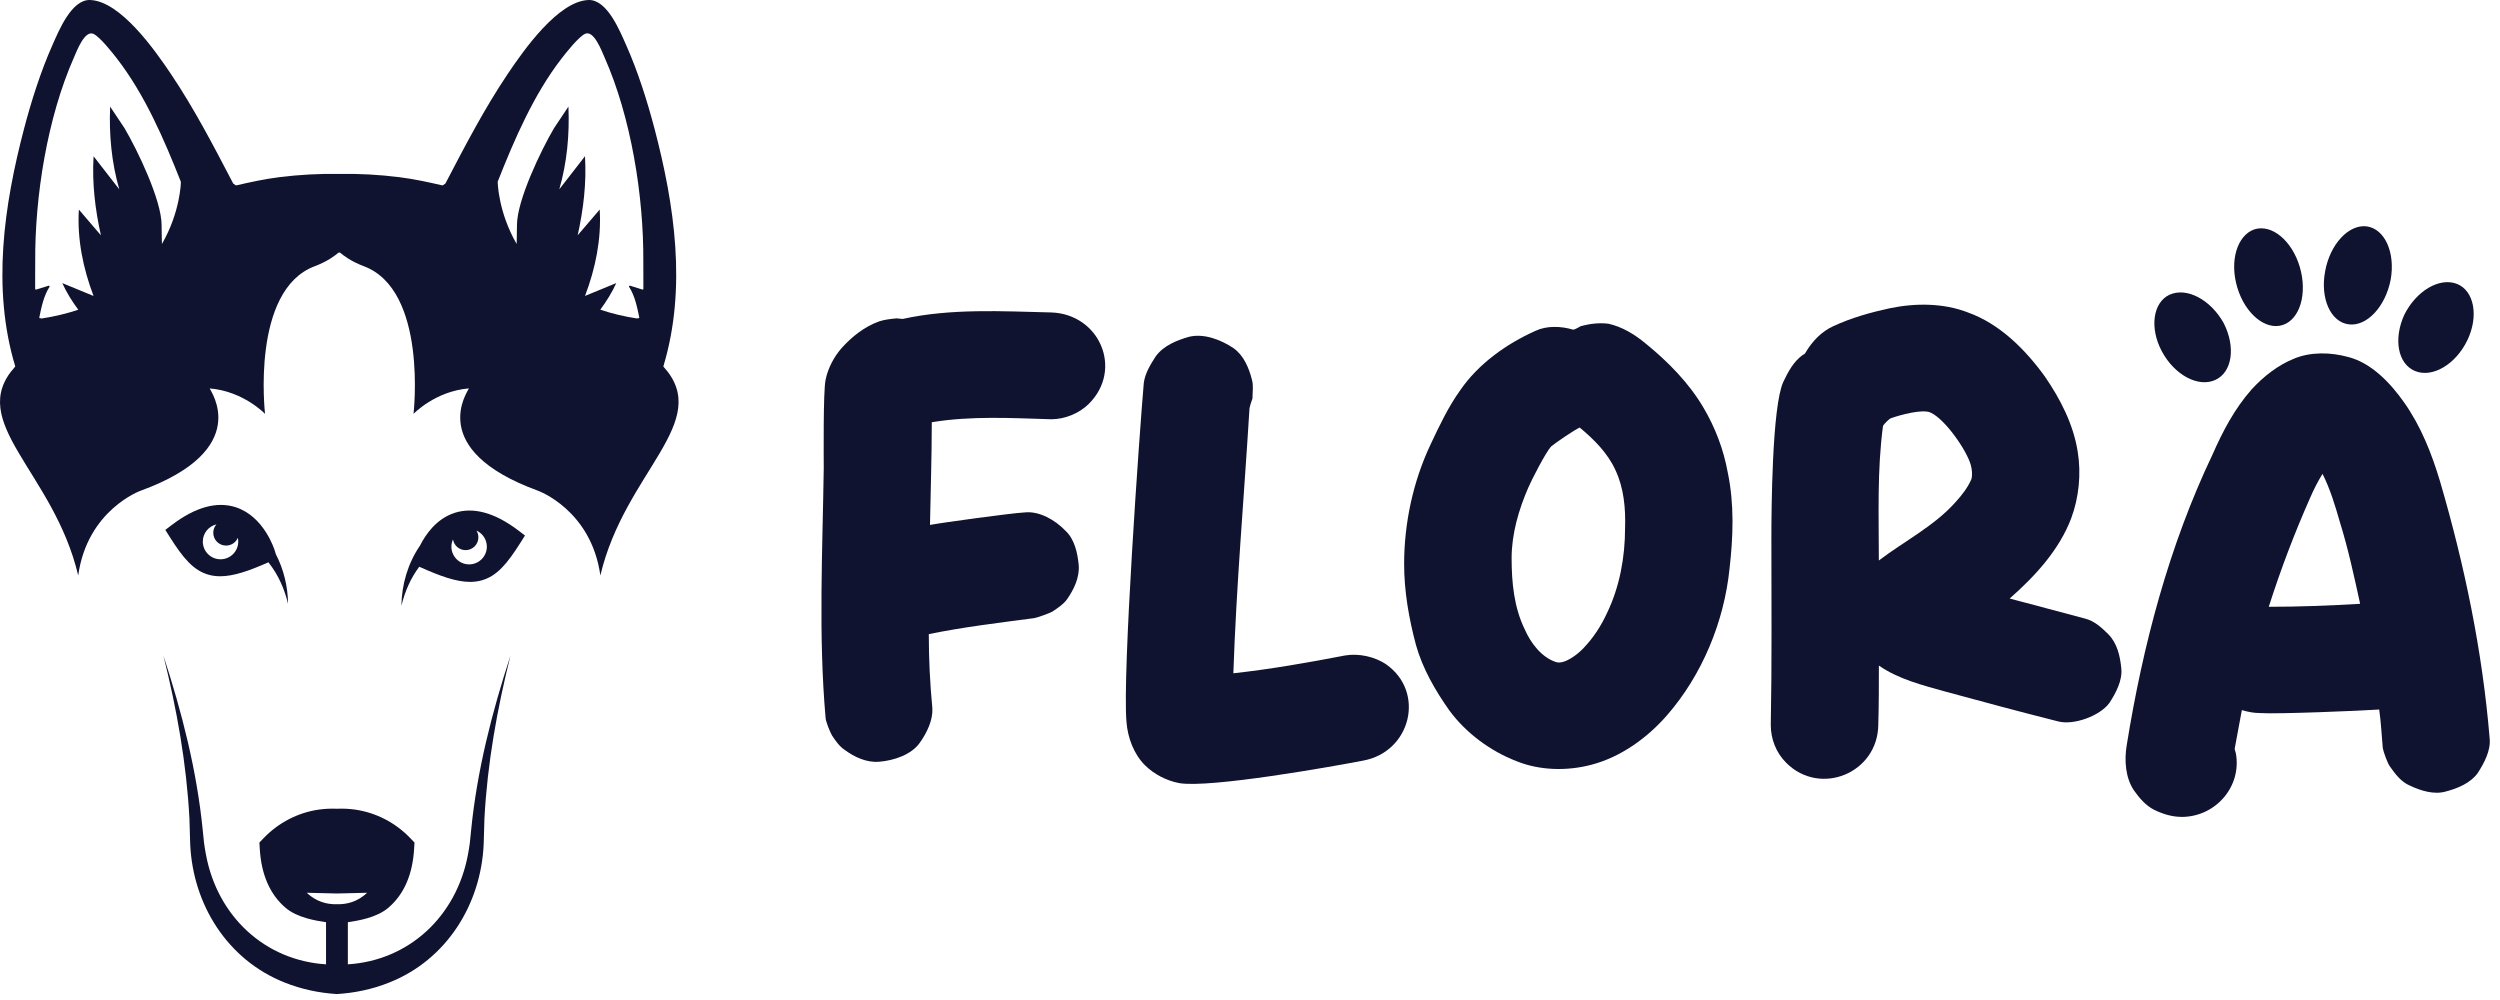
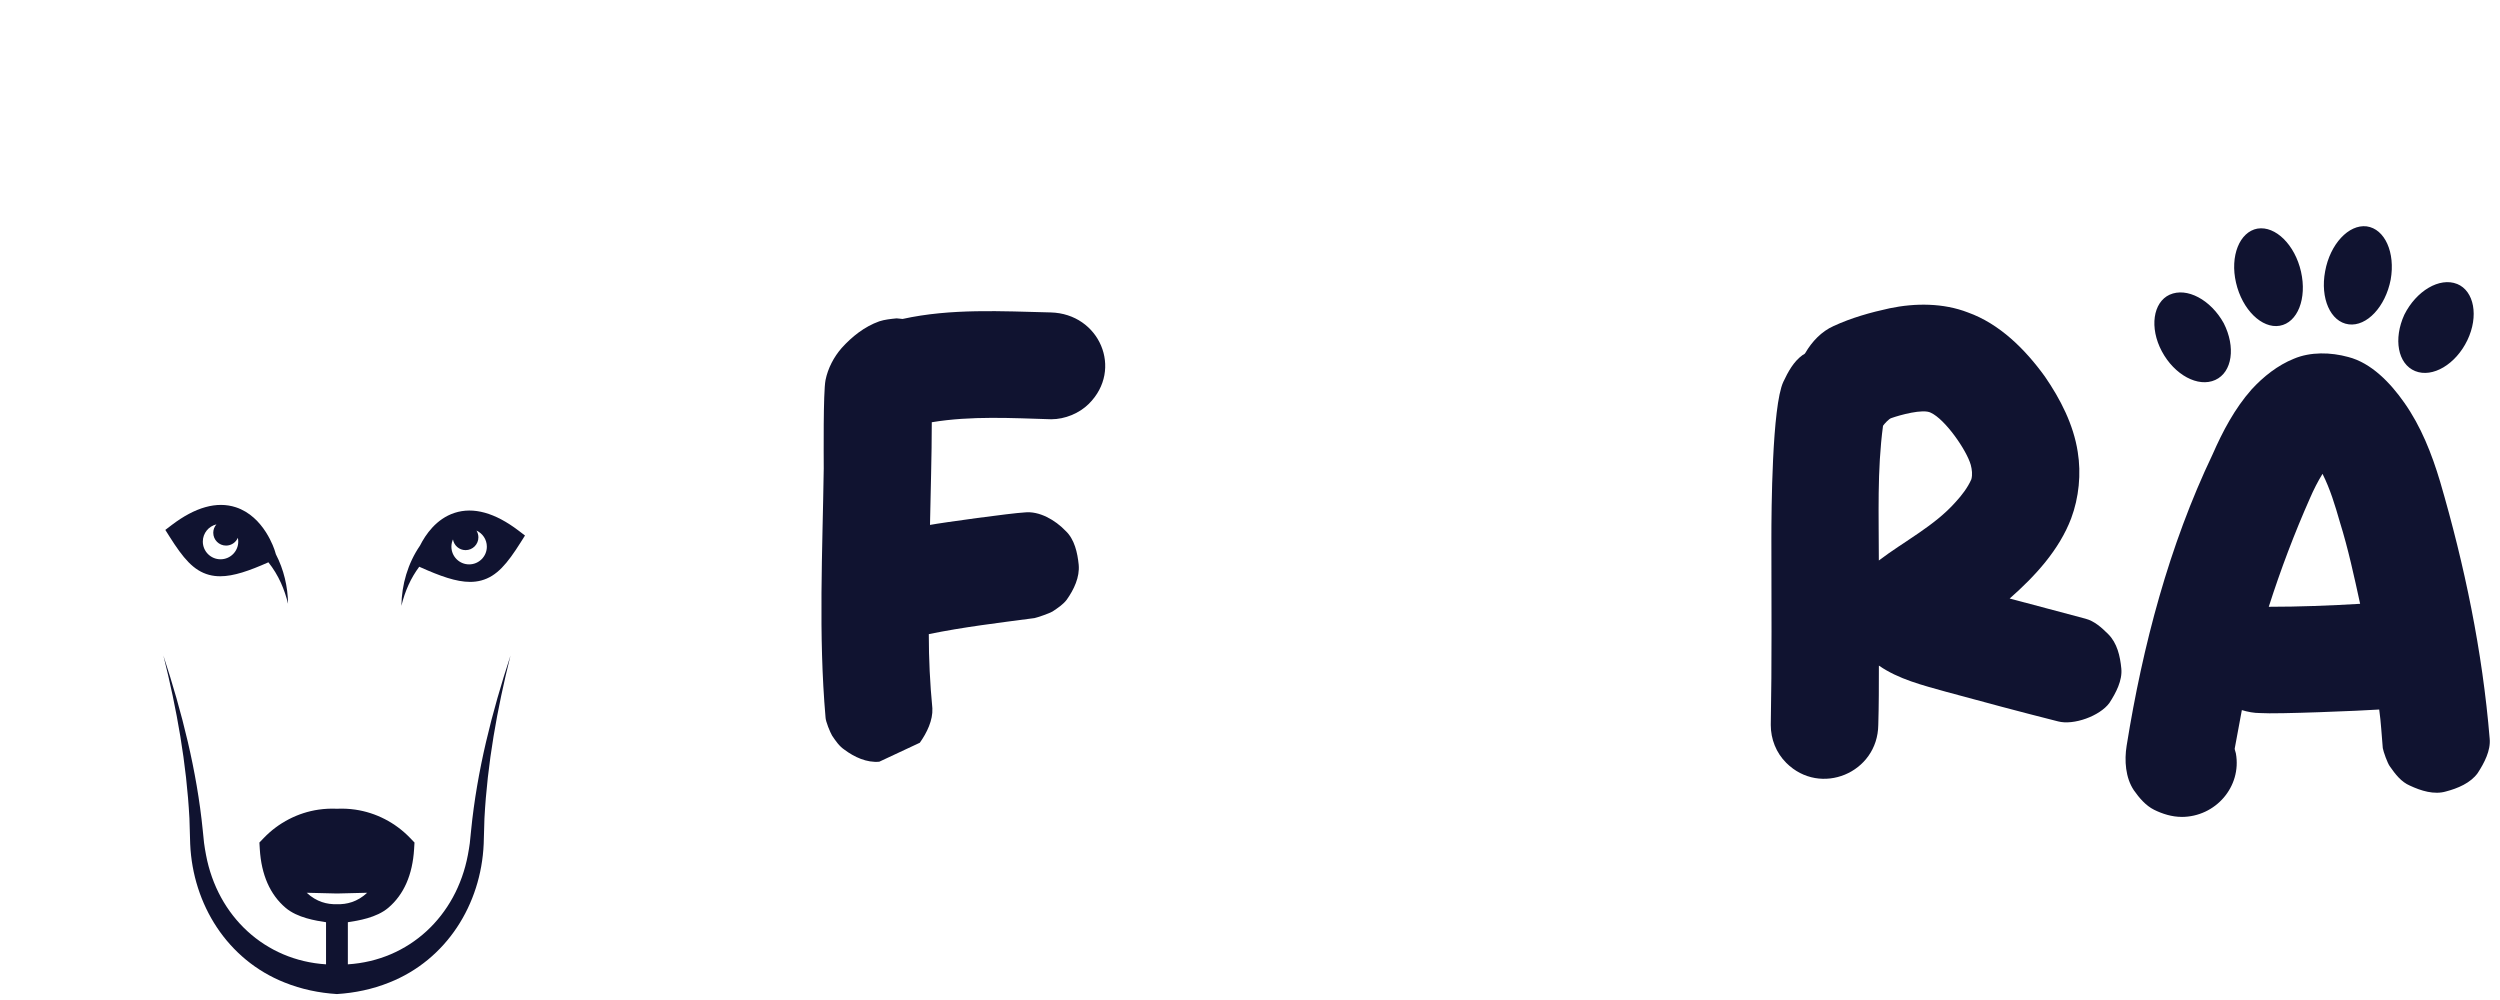
<svg xmlns="http://www.w3.org/2000/svg" width="210" height="84" viewBox="0 0 210 84" fill="none">
  <path d="M17.562 48.288C17.862 48.369 18.173 48.406 18.5 48.406C19.629 48.406 20.934 47.949 22.546 47.233C22.966 47.763 23.32 48.344 23.596 48.957C23.85 49.516 24.05 50.108 24.196 50.718C24.179 49.277 23.837 47.837 23.172 46.553L23.093 46.291C23.058 46.172 22.193 43.384 19.805 42.609C18.215 42.093 16.403 42.598 14.418 44.107L13.887 44.512L14.243 45.077C15.387 46.887 16.253 47.935 17.56 48.288H17.562ZM18.181 44.046C18.015 44.234 17.914 44.482 17.914 44.754C17.914 45.347 18.394 45.829 18.989 45.829C19.433 45.829 19.814 45.561 19.979 45.176C20.001 45.279 20.013 45.384 20.013 45.492C20.013 46.314 19.347 46.98 18.525 46.98C17.703 46.98 17.037 46.314 17.037 45.492C17.037 44.789 17.525 44.202 18.181 44.046Z" fill="#101330" />
  <path d="M38.181 43.083C36.647 43.582 35.742 44.911 35.282 45.828C34.262 47.313 33.739 49.103 33.718 50.892C33.863 50.281 34.063 49.689 34.317 49.131C34.56 48.594 34.865 48.077 35.216 47.605L35.294 47.64C36.975 48.393 38.323 48.879 39.488 48.879C39.814 48.879 40.126 48.84 40.426 48.76C41.733 48.408 42.601 47.359 43.743 45.549L44.099 44.984L43.568 44.579C41.583 43.068 39.77 42.565 38.181 43.082V43.083ZM39.406 47.408C38.584 47.408 37.918 46.742 37.918 45.92C37.918 45.702 37.966 45.497 38.05 45.31C38.133 45.821 38.575 46.211 39.11 46.211C39.703 46.211 40.185 45.73 40.185 45.135C40.185 44.926 40.124 44.731 40.022 44.567C40.537 44.801 40.895 45.318 40.895 45.92C40.895 46.742 40.228 47.408 39.406 47.408Z" fill="#101330" />
-   <path d="M55.731 30.799C55.721 30.787 55.722 30.772 55.727 30.757C57.695 24.226 56.672 17.246 54.971 10.777C54.367 8.481 53.571 5.972 52.606 3.808C52.045 2.547 50.992 -0.058 49.425 0.001C46.878 0.099 43.995 4.21 42.665 6.185C40.692 9.116 39.055 12.273 37.419 15.405C37.414 15.414 37.407 15.421 37.398 15.429L37.21 15.558C37.19 15.571 37.165 15.576 37.143 15.57C35.957 15.294 34.751 15.034 33.543 14.883C31.822 14.668 30.159 14.582 28.502 14.608C26.844 14.582 25.181 14.668 23.46 14.883C22.252 15.034 21.046 15.294 19.86 15.57C19.837 15.576 19.811 15.57 19.794 15.558L19.605 15.429C19.596 15.423 19.589 15.414 19.584 15.405C17.948 12.273 16.313 9.116 14.338 6.185C13.008 4.21 10.126 0.1 7.578 0.001C6.011 -0.06 4.956 2.547 4.395 3.807C3.432 5.972 2.634 8.479 2.03 10.776C0.33 17.246 -0.692 24.226 1.275 30.757C1.28 30.771 1.281 30.787 1.271 30.799C-2.949 35.44 4.522 39.62 6.569 48.342C7.336 42.83 11.802 41.225 11.802 41.225C21.314 37.759 17.66 32.82 17.613 32.627C20.449 32.86 22.264 34.766 22.264 34.766C22.264 34.766 21.056 24.367 26.447 22.359C27.55 21.948 28.218 21.408 28.416 21.235C28.438 21.214 28.472 21.211 28.5 21.221C28.528 21.211 28.562 21.214 28.585 21.235C28.782 21.408 29.45 21.948 30.554 22.359C35.945 24.365 34.736 34.763 34.736 34.765C34.736 34.765 36.551 32.858 39.388 32.625C39.34 32.817 35.686 37.758 45.198 41.224C45.198 41.224 49.664 42.829 50.431 48.341C52.477 39.62 59.949 35.438 55.73 30.797L55.731 30.799ZM15.193 15.325C15.193 15.325 15.152 17.812 13.602 20.494C13.592 19.959 13.575 19.423 13.575 18.916C13.575 16.819 11.553 12.619 10.456 10.761L9.252 8.957C9.152 11.304 9.369 13.651 10.02 15.905L7.861 13.126C7.725 15.386 7.99 17.57 8.476 19.766L6.625 17.604C6.474 20.094 6.982 22.549 7.858 24.861L5.234 23.782C5.594 24.584 6.06 25.316 6.575 26.017C5.634 26.333 4.591 26.588 3.432 26.765C3.449 26.735 3.464 26.702 3.48 26.67L3.432 26.717C3.384 26.766 3.289 26.729 3.302 26.667C3.483 25.778 3.671 24.86 4.16 24.092C4.192 24.042 4.133 23.984 4.067 24.005L3.053 24.321C3.004 24.336 2.952 24.306 2.952 24.263C2.944 23.496 2.962 22.724 2.958 21.956C2.924 16.47 3.98 9.863 6.22 4.808C6.462 4.262 7.109 2.523 7.845 2.844C8.37 3.072 9.428 4.408 9.821 4.917C12.167 7.951 13.777 11.691 15.185 15.252C15.188 15.261 15.19 15.27 15.188 15.279L15.182 15.319L15.188 15.326L15.193 15.325ZM54.048 24.26C54.048 24.303 53.996 24.334 53.947 24.318L52.933 24.002C52.869 23.983 52.808 24.039 52.841 24.089C53.329 24.858 53.517 25.775 53.698 26.664C53.712 26.727 53.615 26.763 53.568 26.714L53.52 26.667C53.536 26.699 53.551 26.732 53.568 26.762C52.409 26.587 51.367 26.33 50.425 26.014C50.938 25.314 51.406 24.581 51.766 23.779L49.142 24.858C50.019 22.546 50.526 20.091 50.375 17.601L48.525 19.763C49.01 17.567 49.275 15.383 49.139 13.123L46.98 15.902C47.631 13.647 47.848 11.301 47.748 8.954L46.544 10.758C45.447 12.616 43.425 16.818 43.425 18.913C43.425 19.422 43.409 19.956 43.398 20.491C41.848 17.81 41.808 15.322 41.808 15.322L41.814 15.315L41.808 15.275C41.808 15.266 41.808 15.257 41.811 15.248C43.219 11.687 44.83 7.946 47.174 4.912C47.568 4.403 48.625 3.068 49.151 2.839C49.887 2.517 50.533 4.258 50.775 4.804C53.016 9.859 54.072 16.466 54.038 21.951C54.034 22.72 54.05 23.49 54.044 24.259L54.048 24.26Z" fill="#101330" />
  <path d="M39.468 70.797C39.425 71.091 39.364 71.524 39.302 71.812C38.331 76.977 34.356 80.68 29.22 81.004V77.466C30.074 77.337 31.629 77.094 32.616 76.256C33.925 75.144 34.655 73.483 34.785 71.318L34.818 70.773L34.44 70.38C33.212 69.103 31.58 68.261 29.846 68.009C29.338 67.935 28.823 67.911 28.303 67.934C27.782 67.911 27.269 67.935 26.761 68.009C25.027 68.261 23.395 69.104 22.168 70.38L21.789 70.773L21.822 71.318C21.952 73.483 22.682 75.144 23.991 76.256C24.978 77.096 26.533 77.337 27.387 77.466V81.004C22.252 80.68 18.276 76.977 17.305 71.812C17.243 71.524 17.182 71.091 17.139 70.797L17.032 69.748C16.537 64.743 15.284 59.834 13.724 55.067C14.848 59.549 15.669 64.135 15.912 68.751C15.936 69.358 15.957 70.282 15.976 70.898C16.197 75.969 19.093 80.624 23.909 82.532C25.307 83.096 26.801 83.407 28.301 83.501C28.301 83.501 28.301 83.501 28.303 83.501C28.303 83.501 28.303 83.501 28.304 83.501C29.804 83.407 31.297 83.096 32.696 82.532C37.512 80.624 40.408 75.969 40.63 70.898C40.647 70.284 40.668 69.358 40.693 68.751C40.937 64.135 41.759 59.549 42.882 55.067C41.321 59.834 40.069 64.743 39.573 69.748L39.466 70.797H39.468ZM28.306 75.952H28.303C27.488 75.98 26.585 75.76 25.764 74.992L28.303 75.054H28.306L30.844 74.992C30.024 75.76 29.12 75.98 28.306 75.952Z" fill="#101330" />
  <g clip-path="url(#clip0_101_255)">
-     <path d="M73.859 63.984C72.805 64.083 71.752 63.585 70.95 62.987C70.498 62.688 70.197 62.239 69.895 61.79C69.745 61.54 69.344 60.593 69.344 60.244C68.742 53.314 69.093 46.335 69.194 39.356C69.194 38.308 69.143 32.975 69.344 31.928C69.544 30.93 70.046 29.983 70.698 29.235C71.552 28.288 72.604 27.44 73.859 26.992C74.311 26.843 74.812 26.793 75.313 26.742C75.413 26.742 75.765 26.793 75.814 26.793C79.877 25.896 84.141 26.144 88.253 26.244C92.366 26.345 94.373 31.031 91.463 33.922C90.66 34.721 89.456 35.218 88.302 35.218C84.991 35.119 81.581 34.92 78.27 35.468C78.27 38.36 78.17 41.202 78.12 44.093C79.174 43.894 84.991 43.096 86.046 43.046C87.299 42.896 88.653 43.694 89.507 44.591C90.259 45.289 90.51 46.435 90.61 47.433C90.709 48.48 90.208 49.527 89.606 50.375C89.306 50.774 88.854 51.072 88.402 51.372C88.151 51.522 87.149 51.87 86.897 51.92C83.888 52.319 80.928 52.668 78.019 53.267C78.019 55.361 78.118 57.404 78.319 59.498C78.37 60.495 77.867 61.541 77.265 62.39C76.563 63.387 75.108 63.885 73.854 63.986L73.859 63.984Z" fill="#101330" />
-     <path d="M99.038 65.778C97.984 65.578 96.931 65.03 96.179 64.282C95.226 63.335 94.725 61.939 94.624 60.643C94.273 56.605 95.727 36.214 96.078 32.176C96.177 31.378 96.629 30.63 97.081 29.933C97.734 29.036 98.837 28.587 99.889 28.288C101.143 27.99 102.548 28.538 103.602 29.235C104.455 29.834 104.906 30.88 105.157 31.877C105.307 32.375 105.208 32.925 105.208 33.473C105.157 33.572 104.956 34.221 104.956 34.321C104.504 41.75 103.853 49.128 103.602 56.556C106.763 56.207 109.871 55.659 112.982 55.06C114.135 54.861 115.49 55.159 116.443 55.808C119.754 58.152 118.499 63.137 114.537 63.885C111.978 64.383 101.596 66.229 99.038 65.779V65.778Z" fill="#101330" />
-     <path d="M127.378 63.934C125.171 63.085 123.114 61.541 121.759 59.696C120.555 58.001 119.502 56.157 118.951 54.212C118.349 51.969 117.947 49.676 117.947 47.382C117.947 43.942 118.7 40.452 120.154 37.362C120.906 35.766 121.658 34.172 122.662 32.776C124.166 30.583 126.524 28.886 128.982 27.79C129.935 27.341 131.139 27.391 132.143 27.691C132.293 27.691 132.694 27.441 132.795 27.393C133.548 27.193 134.35 27.094 135.103 27.193C136.256 27.443 137.309 28.09 138.213 28.838C140.119 30.383 141.875 32.177 143.079 34.222C144.083 35.917 144.784 37.761 145.135 39.706C145.687 42.348 145.587 45.09 145.285 47.733C144.833 52.219 142.978 56.706 140.018 60.096C138.363 61.99 136.155 63.586 133.698 64.234C131.642 64.782 129.334 64.731 127.378 63.935V63.934ZM133.045 54.411C133.848 53.563 134.499 52.567 135.001 51.469C136.056 49.277 136.506 46.784 136.506 44.34C136.557 42.695 136.406 41 135.703 39.503C135.05 38.058 133.897 36.911 132.694 35.914C132.242 36.114 130.638 37.21 130.287 37.51C129.835 38.008 128.632 40.352 128.381 40.95C127.578 42.794 126.976 44.839 126.976 46.883C126.976 48.926 127.177 51.02 128.079 52.866C128.58 54.013 129.484 55.209 130.687 55.608C131.389 55.858 132.542 54.96 133.045 54.411Z" fill="#101330" />
+     <path d="M73.859 63.984C72.805 64.083 71.752 63.585 70.95 62.987C70.498 62.688 70.197 62.239 69.895 61.79C69.745 61.54 69.344 60.593 69.344 60.244C68.742 53.314 69.093 46.335 69.194 39.356C69.194 38.308 69.143 32.975 69.344 31.928C69.544 30.93 70.046 29.983 70.698 29.235C71.552 28.288 72.604 27.44 73.859 26.992C74.311 26.843 74.812 26.793 75.313 26.742C75.413 26.742 75.765 26.793 75.814 26.793C79.877 25.896 84.141 26.144 88.253 26.244C92.366 26.345 94.373 31.031 91.463 33.922C90.66 34.721 89.456 35.218 88.302 35.218C84.991 35.119 81.581 34.92 78.27 35.468C78.27 38.36 78.17 41.202 78.12 44.093C79.174 43.894 84.991 43.096 86.046 43.046C87.299 42.896 88.653 43.694 89.507 44.591C90.259 45.289 90.51 46.435 90.61 47.433C90.709 48.48 90.208 49.527 89.606 50.375C89.306 50.774 88.854 51.072 88.402 51.372C88.151 51.522 87.149 51.87 86.897 51.92C83.888 52.319 80.928 52.668 78.019 53.267C78.019 55.361 78.118 57.404 78.319 59.498C78.37 60.495 77.867 61.541 77.265 62.39L73.859 63.984Z" fill="#101330" />
    <path d="M150.049 64.083C149.196 63.235 148.745 62.088 148.745 60.893C148.845 55.657 148.796 50.474 148.796 45.238C148.796 42.945 148.846 34.12 149.799 32.077C150.201 31.228 150.653 30.382 151.405 29.834C151.505 29.783 151.606 29.735 151.656 29.634C152.208 28.687 153.011 27.839 154.014 27.391C155.519 26.694 157.124 26.244 158.729 25.896C160.886 25.446 163.242 25.446 165.3 26.244C167.958 27.192 170.115 29.336 171.77 31.629C173.074 33.523 174.177 35.667 174.53 37.961C174.83 39.805 174.629 41.8 173.978 43.545C172.974 46.187 170.969 48.381 168.812 50.276C170.918 50.824 173.076 51.422 175.182 51.971C175.935 52.17 176.537 52.718 177.088 53.266C177.84 54.014 178.092 55.111 178.191 56.158C178.291 57.156 177.739 58.202 177.188 59.05C176.385 60.146 174.179 60.944 172.875 60.596C169.714 59.798 166.555 58.951 163.445 58.103C161.488 57.555 159.482 57.055 157.826 55.91C157.826 57.555 157.826 59.249 157.776 60.896C157.725 64.934 152.91 66.927 150.051 64.086L150.049 64.083ZM157.823 47.082C159.98 45.438 162.488 44.191 164.293 42.147C164.794 41.599 165.297 40.95 165.597 40.252C165.697 39.854 165.648 39.455 165.546 39.056C165.196 37.81 163.389 35.217 162.187 34.668C161.534 34.32 159.579 34.868 158.876 35.118C158.675 35.168 158.273 35.616 158.174 35.766C157.673 39.505 157.823 43.294 157.823 47.084V47.082Z" fill="#101330" />
    <path d="M183.253 68.619C182.45 68.619 181.647 68.369 180.945 68.021C180.244 67.672 179.692 67.023 179.24 66.376C178.538 65.328 178.437 63.883 178.638 62.638C179.992 54.212 182.199 45.837 185.861 38.16C186.714 36.216 187.716 34.321 189.121 32.727C190.124 31.631 191.327 30.683 192.682 30.135C194.087 29.537 195.792 29.587 197.246 29.986C199.202 30.484 200.806 32.179 201.96 33.825C203.365 35.82 204.268 38.111 204.969 40.455C207.025 47.484 208.53 54.713 209.132 62.042C209.232 63.04 208.68 64.086 208.129 64.934C207.526 65.782 206.423 66.23 205.47 66.48C204.467 66.778 203.364 66.43 202.411 65.982C201.709 65.683 201.206 65.035 200.756 64.386C200.555 64.136 200.204 63.14 200.154 62.84C200.054 61.744 200.004 60.648 199.853 59.6C198.449 59.699 191.226 59.999 189.872 59.898C189.32 59.898 188.817 59.799 188.316 59.648C188.116 60.745 187.915 61.841 187.714 62.889C187.714 62.988 187.814 63.238 187.814 63.288C188.315 66.079 186.109 68.622 183.25 68.622L183.253 68.619ZM198.251 50.722C197.75 48.428 197.247 46.085 196.546 43.842C196.144 42.445 195.743 41.099 195.092 39.803C194.69 40.452 194.339 41.149 194.038 41.847C192.734 44.789 191.58 47.83 190.576 50.97C193.135 50.97 195.692 50.871 198.251 50.72V50.722Z" fill="#101330" />
    <path d="M189.63 19.203C191.14 18.954 192.777 20.566 193.286 22.825C193.795 25.071 193.003 27.102 191.495 27.363C190 27.623 188.348 26.012 187.827 23.753C187.305 21.507 188.122 19.476 189.63 19.201V19.203ZM198.8 19.014C200.331 19.224 201.219 21.221 200.818 23.486C200.379 25.765 198.809 27.443 197.29 27.245C195.759 27.047 194.883 25.05 195.312 22.784C195.726 20.505 197.295 18.829 198.8 19.014ZM182.251 24.754C183.701 24.099 185.712 25.192 186.792 27.146C187.808 29.139 187.519 31.263 186.084 31.916C184.647 32.571 182.65 31.491 181.594 29.51C180.538 27.529 180.854 25.393 182.251 24.752V24.754ZM206.403 23.854C207.827 24.436 208.23 26.557 207.258 28.58C206.286 30.602 204.336 31.764 202.872 31.17C201.411 30.575 201.033 28.467 201.965 26.433C202.963 24.436 204.927 23.26 206.402 23.855L206.403 23.854Z" fill="#101330" />
  </g>
  <defs>
    <clipPath id="clip0_101_255">
      <rect width="140.146" height="49.619" fill="white" transform="translate(69 19)" />
    </clipPath>
  </defs>
</svg>